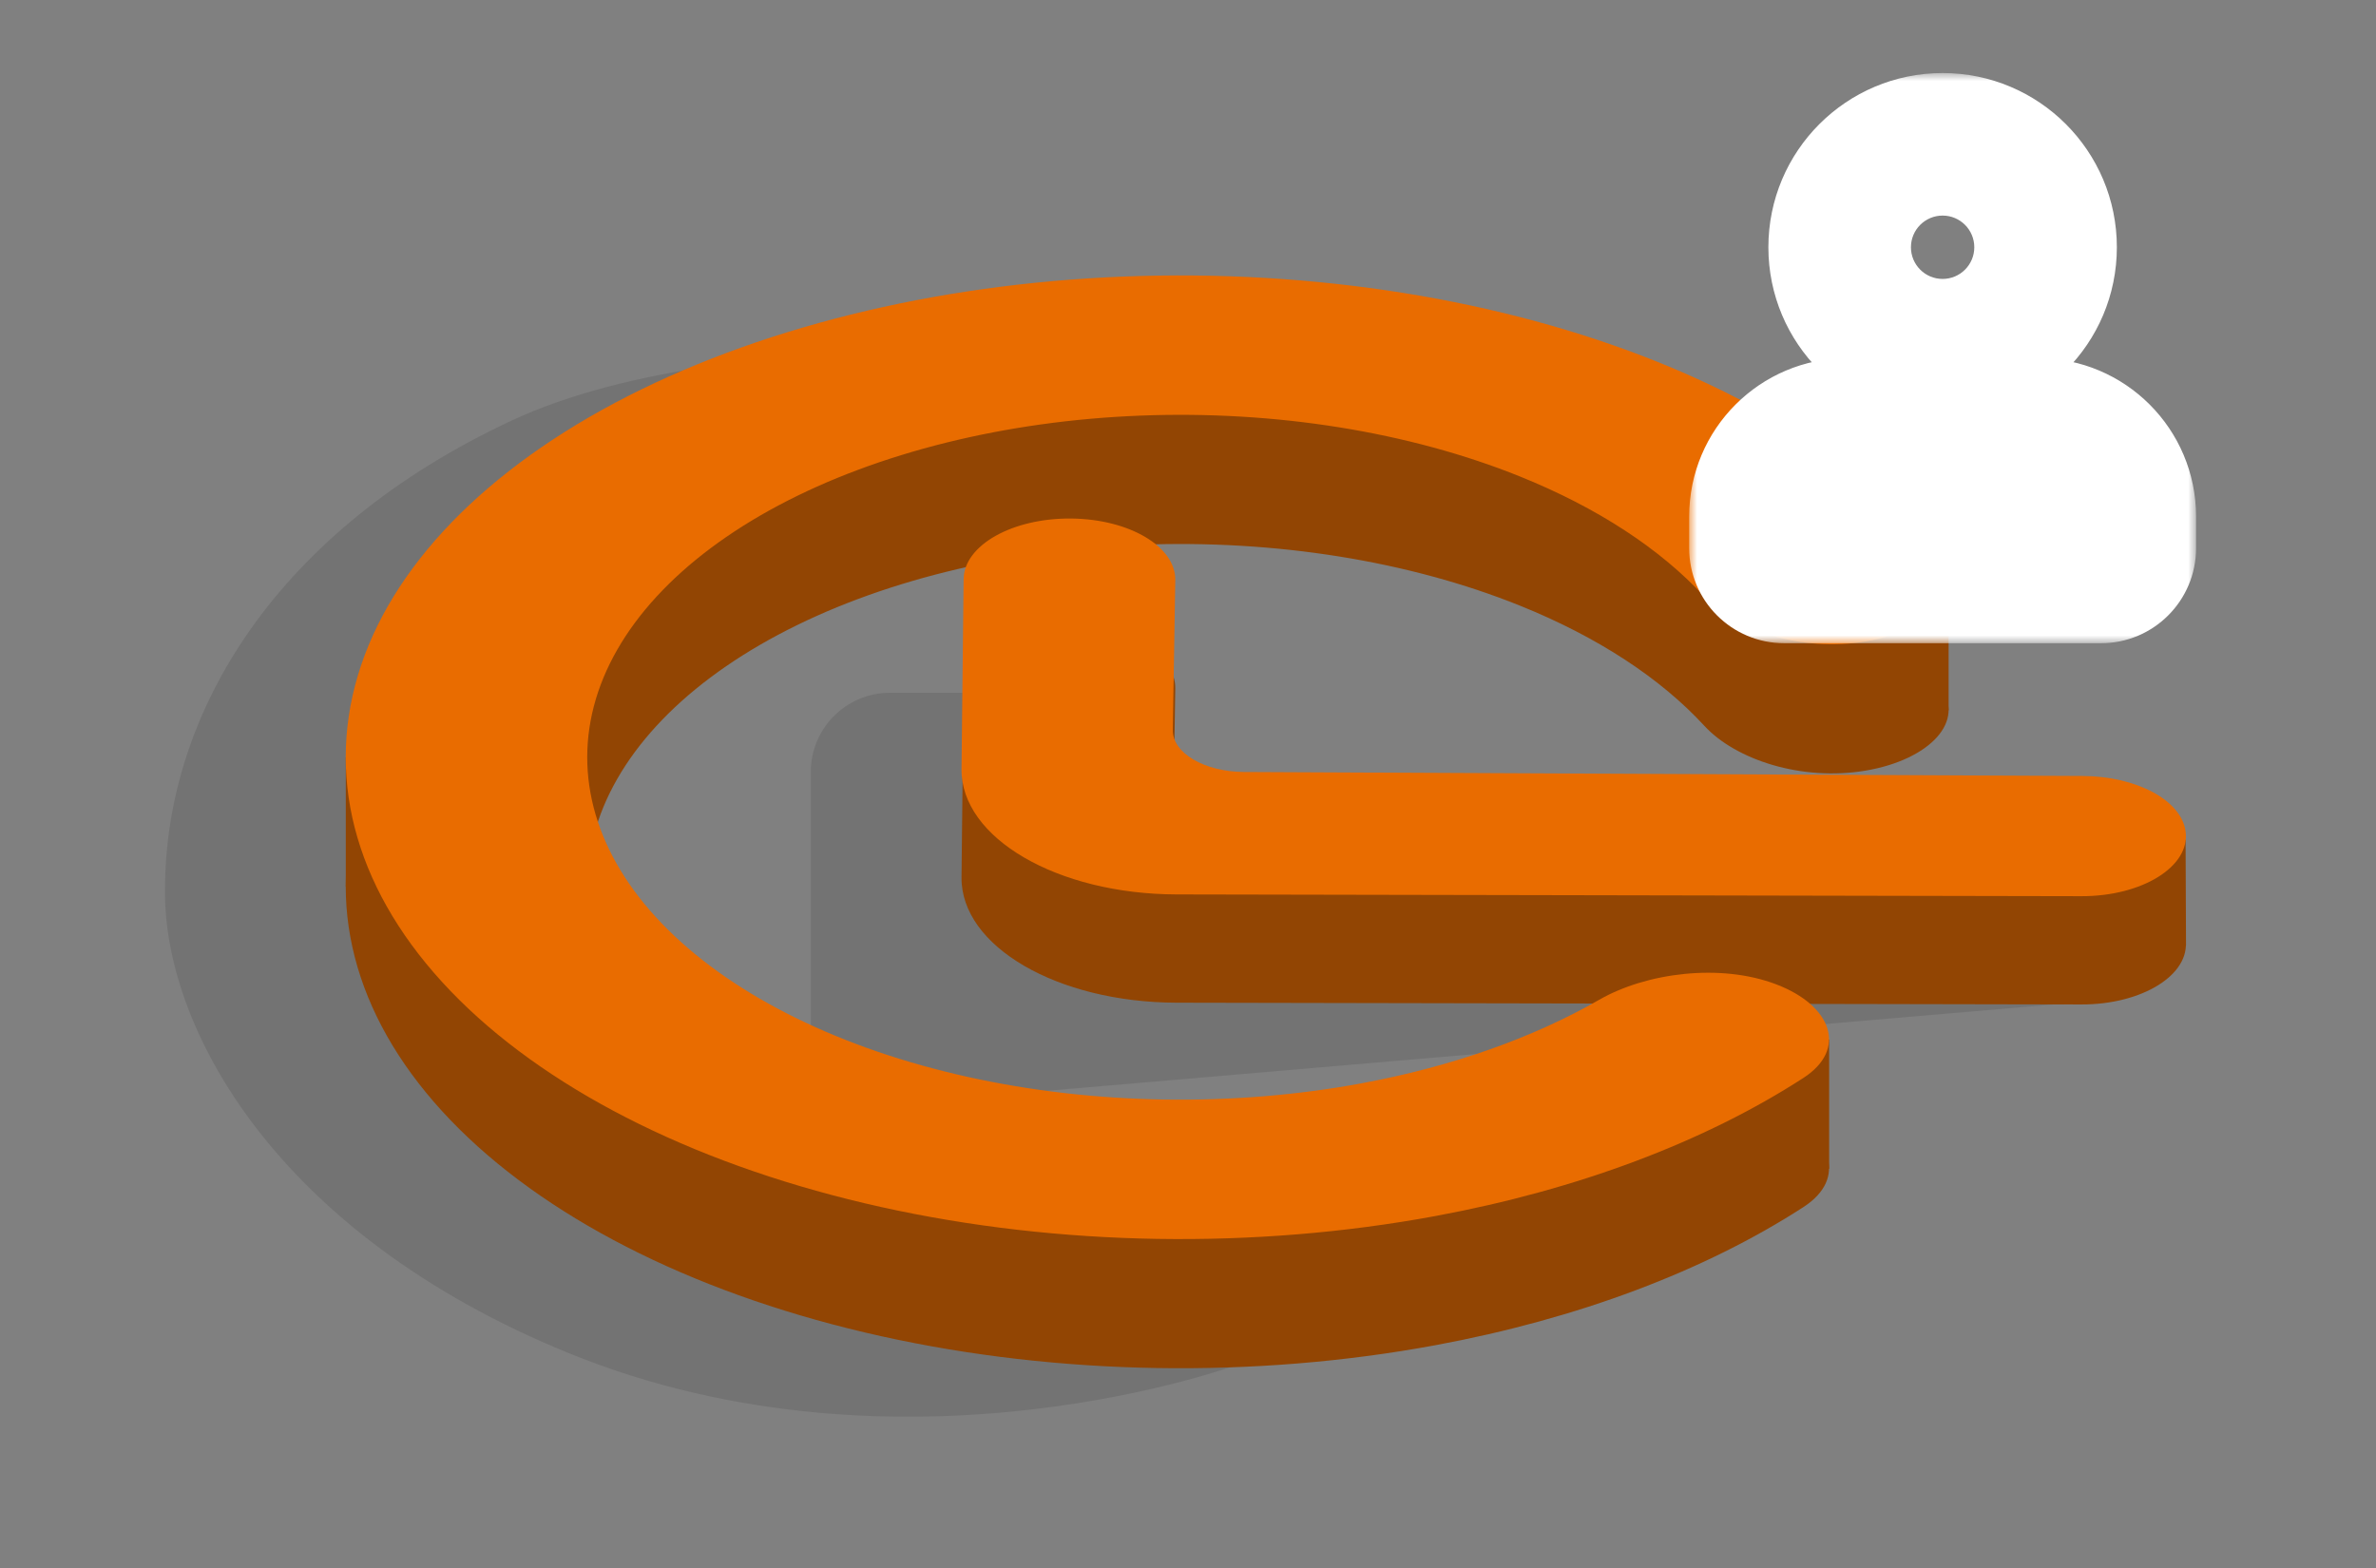
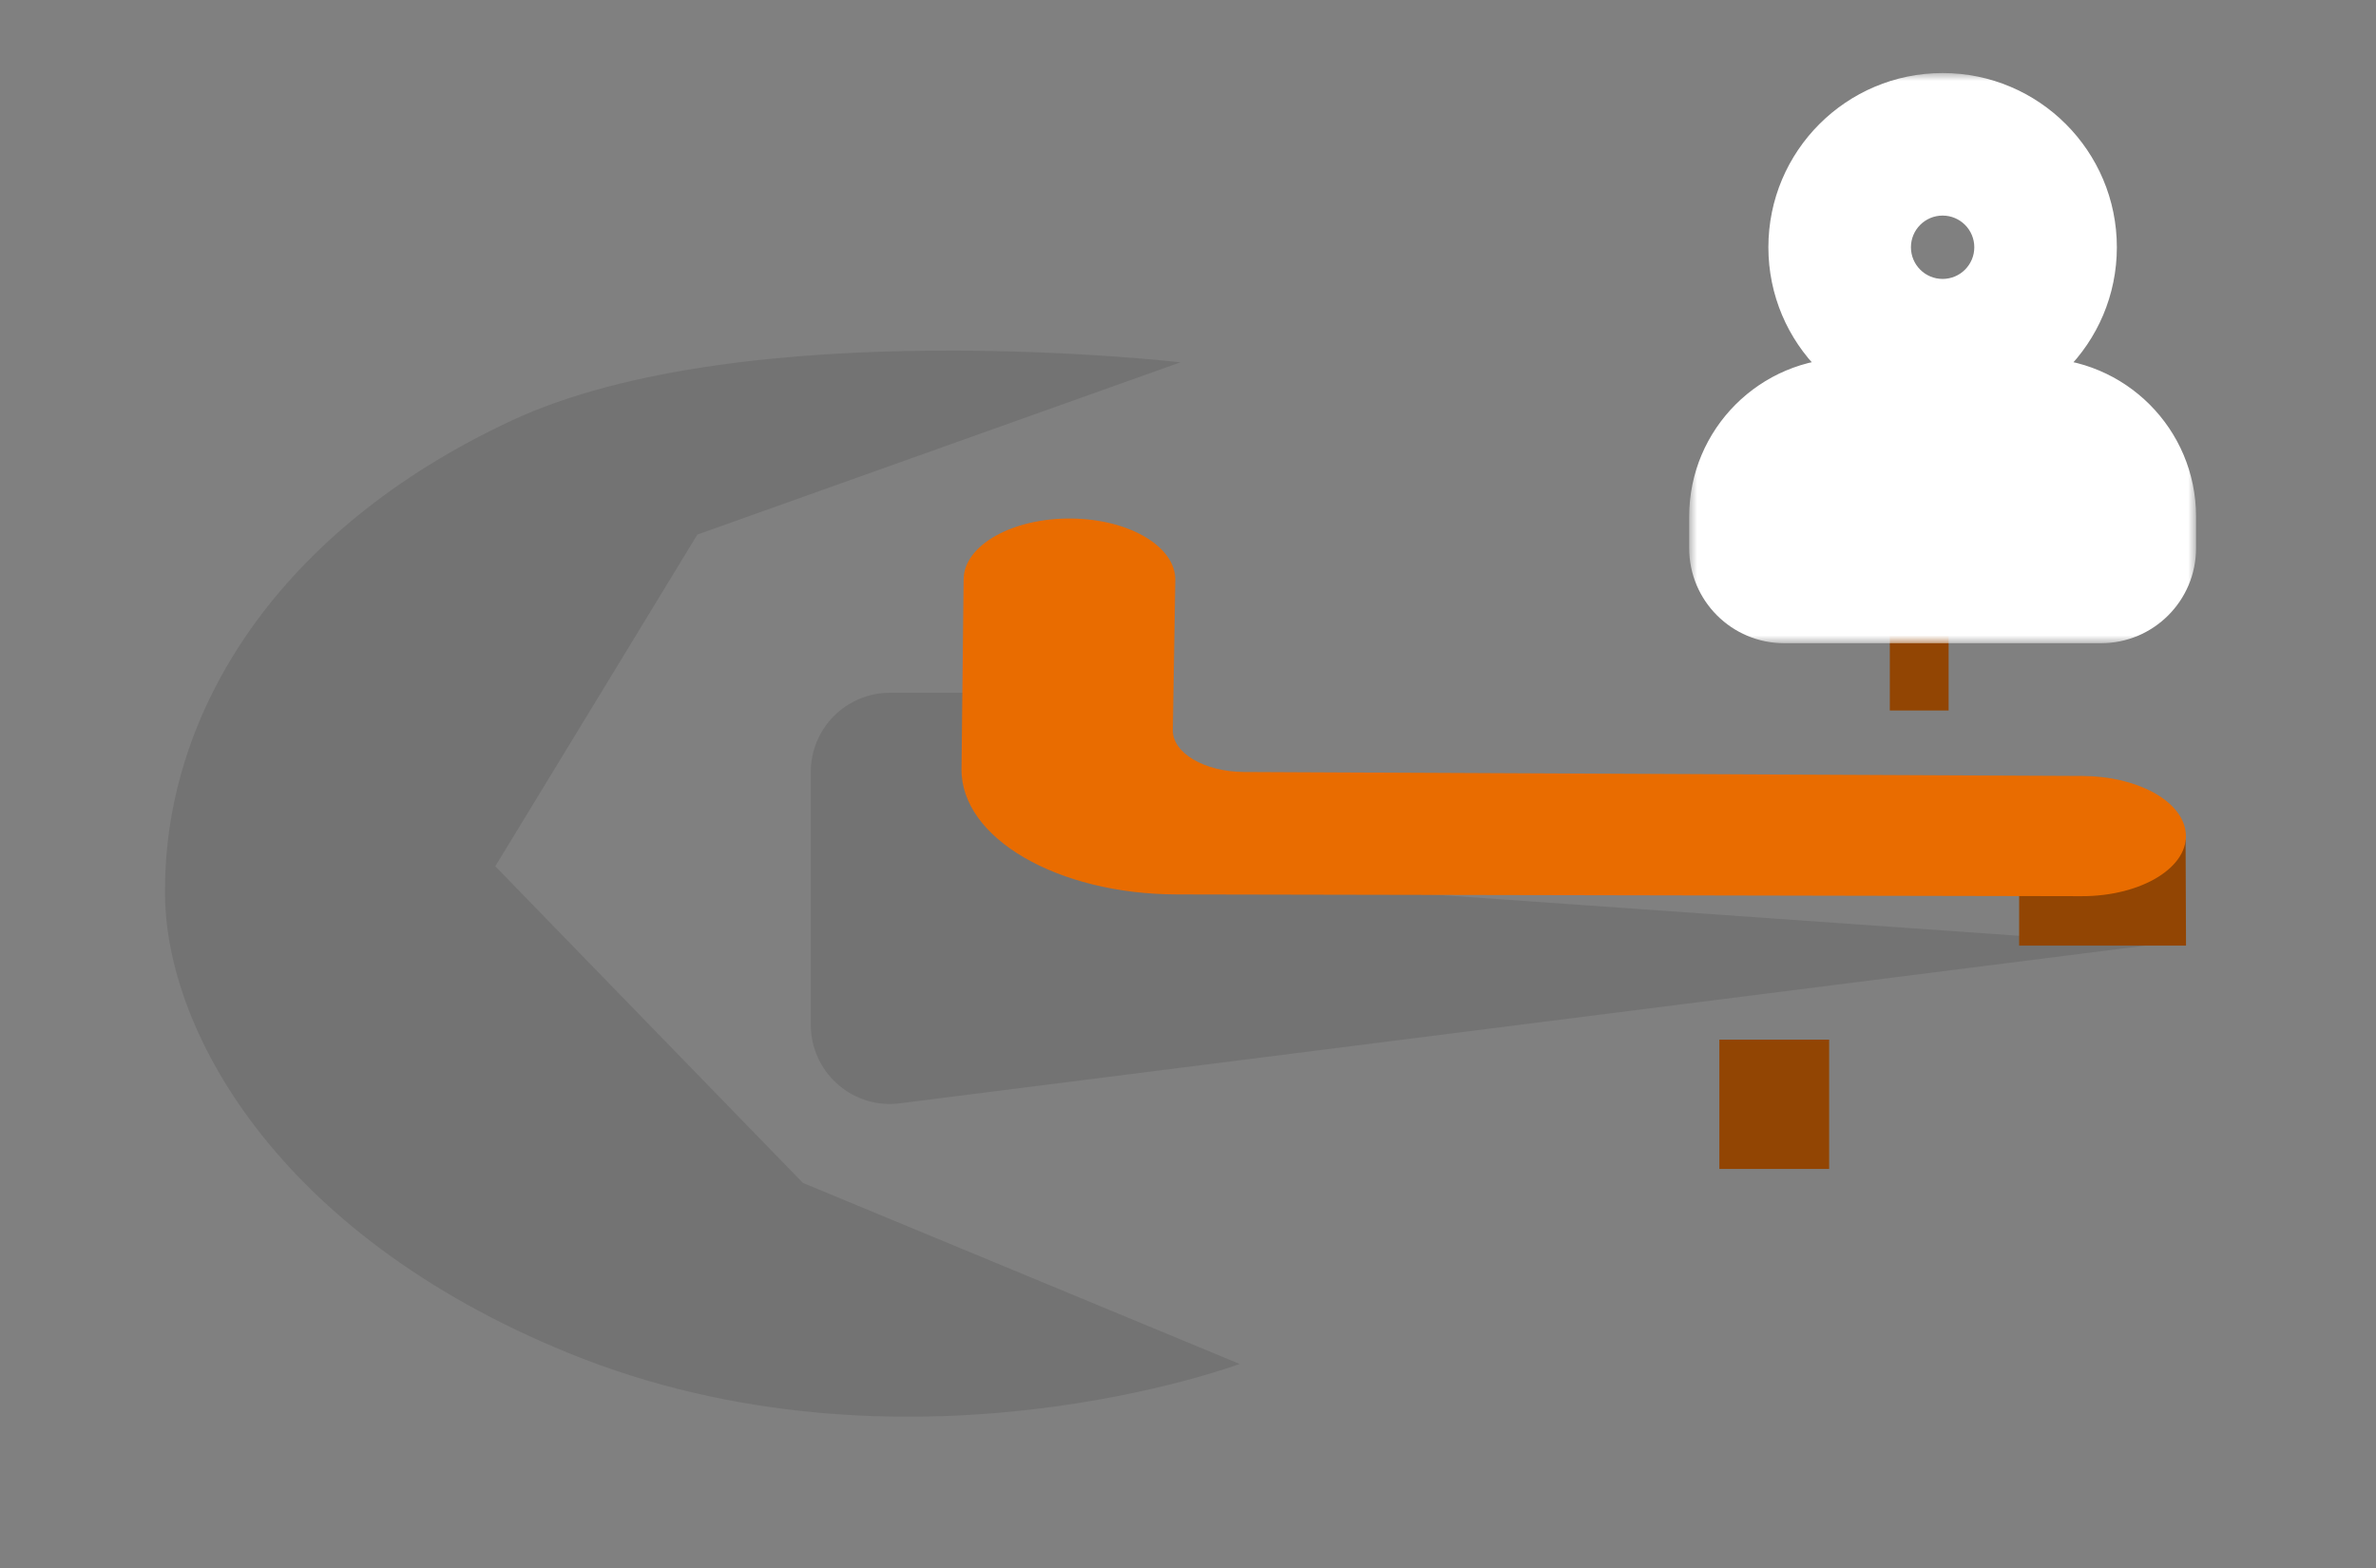
<svg xmlns="http://www.w3.org/2000/svg" width="150" height="99" viewBox="0 0 150 99" fill="none">
  <rect x="0" y="0" width="150" height="99" fill="#808080" stroke="none" />
  <path d="M35.9 85.432C57.039 94.048 78.262 86.117 78.262 86.117L50.69 74.687L31.269 54.695L44.026 33.751L74.523 22.876C74.523 22.876 47.008 19.681 32.27 26.567C17.532 33.453 10.418 44.912 10.418 56.194C10.325 64.788 17.325 77.861 35.9 85.432Z" fill="black" fill-opacity="0.1" />
-   <path d="M56.187 43.74H62.468L66.715 44.536L71.625 55.154L135.728 59.666L131.769 63.236L56.614 69.685C53.695 69.936 51.187 67.634 51.187 64.704V48.74C51.187 45.978 53.425 43.74 56.187 43.74Z" fill="black" fill-opacity="0.1" />
-   <path d="M112.135 70.304C115.648 71.643 116.653 74.4 113.851 76.214C107.623 80.246 99.613 83.268 90.616 84.934C79.186 87.05 66.846 86.85 55.64 84.367C44.433 81.884 35.031 77.266 28.989 71.279C22.947 65.291 20.628 58.291 22.414 51.439C24.201 44.586 29.986 38.291 38.814 33.595C47.641 28.899 58.981 26.084 70.957 25.615C82.933 25.146 94.828 27.052 104.673 31.017C112.422 34.138 118.536 38.388 122.432 43.299C124.185 45.509 121.819 47.972 117.779 48.655V48.655C113.738 49.338 109.569 47.969 107.594 45.823C104.825 42.815 100.847 40.208 95.949 38.236C88.953 35.418 80.5 34.063 71.989 34.397C63.477 34.73 55.419 36.731 49.145 40.068C42.872 43.405 38.76 47.879 37.49 52.749C36.221 57.619 37.869 62.593 42.163 66.848C46.457 71.104 53.139 74.385 61.103 76.15C69.067 77.915 77.836 78.057 85.96 76.553C91.646 75.5 96.777 73.685 100.957 71.281C103.939 69.565 108.622 68.965 112.135 70.304V70.304Z" fill="#924503" />
+   <path d="M56.187 43.74H62.468L66.715 44.536L71.625 55.154L135.728 59.666L56.614 69.685C53.695 69.936 51.187 67.634 51.187 64.704V48.74C51.187 45.978 53.425 43.74 56.187 43.74Z" fill="black" fill-opacity="0.1" />
  <path d="M108.545 65.64H115.477V73.804H108.545V65.64Z" fill="#924503" />
-   <path d="M28.27 47.828H21.83V55.992H28.27V47.828Z" fill="#924503" />
  <path d="M119.307 36.695H123.018V44.859H119.307V36.695Z" fill="#924503" />
-   <path d="M60.702 55.387L60.834 43.407C60.858 41.257 63.923 39.533 67.647 39.575C71.31 39.617 74.232 41.353 74.197 43.468L74.041 52.929C74.017 54.379 76.036 55.566 78.548 55.578L131.481 55.83C134.887 55.846 137.707 57.362 137.979 59.322C138.286 61.535 135.25 63.427 131.405 63.419L74.291 63.308C66.745 63.294 60.654 59.743 60.702 55.387Z" fill="#924503" />
  <path d="M137.979 53.023L138.006 59.703H127.471V53.023H137.979Z" fill="#924503" />
  <path d="M60.702 48.55L60.834 36.571C60.858 34.421 63.923 32.697 67.647 32.739C71.31 32.781 74.232 34.517 74.197 36.632L74.041 46.093C74.017 47.543 76.036 48.73 78.548 48.742L131.481 48.994C134.887 49.01 137.707 50.526 137.979 52.486C138.286 54.699 135.25 56.591 131.405 56.583L74.291 56.472C66.745 56.458 60.654 52.907 60.702 48.55Z" fill="#E96C00" />
-   <path d="M112.135 62.149C115.648 63.488 116.653 66.244 113.851 68.058C107.623 72.09 99.613 75.113 90.616 76.779C79.186 78.895 66.846 78.695 55.64 76.212C44.433 73.729 35.031 69.111 28.989 63.123C22.947 57.135 20.628 50.136 22.414 43.283C24.201 36.431 29.986 30.136 38.814 25.44C47.641 20.744 58.981 17.929 70.957 17.46C82.933 16.991 94.828 18.897 104.673 22.861C112.422 25.983 118.536 30.232 122.432 35.144C124.185 37.354 121.819 39.817 117.779 40.5V40.5C113.738 41.183 109.569 39.814 107.594 37.667C104.825 34.66 100.847 32.053 95.949 30.08C88.953 27.262 80.5 25.908 71.989 26.241C63.477 26.574 55.419 28.575 49.145 31.912C42.872 35.25 38.76 39.723 37.49 44.593C36.221 49.463 37.869 54.438 42.163 58.693C46.457 62.948 53.139 66.23 61.103 67.995C69.067 69.76 77.836 69.902 85.96 68.398C91.646 67.345 96.777 65.529 100.957 63.125C103.939 61.41 108.622 60.809 112.135 62.149V62.149Z" fill="#E96C00" />
  <mask id="path-11-outside-1_5631_847" maskUnits="userSpaceOnUse" x="106.64" y="4.612" width="32" height="36" fill="black">
    <rect fill="white" x="106.64" y="4.612" width="32" height="36" />
    <path d="M128.64 25.611C132.506 25.611 135.64 28.745 135.64 32.611V34.611C135.64 36.268 134.297 37.611 132.64 37.611H112.64C110.983 37.611 109.64 36.268 109.64 34.611V32.611C109.64 28.745 112.774 25.611 116.64 25.611H128.64ZM116.64 28.611C114.431 28.611 112.64 30.402 112.64 32.611V34.611H132.64V32.611C132.64 30.471 130.959 28.724 128.846 28.616L128.64 28.611H116.64ZM122.64 7.612C127.058 7.612 130.64 11.193 130.64 15.611C130.64 20.03 127.058 23.611 122.64 23.611C118.221 23.611 114.64 20.03 114.64 15.611C114.64 11.193 118.221 7.612 122.64 7.612ZM122.64 10.611C119.878 10.611 117.64 12.85 117.64 15.611C117.64 18.373 119.878 20.611 122.64 20.611C125.401 20.611 127.64 18.373 127.64 15.611C127.64 12.85 125.401 10.611 122.64 10.611Z" />
  </mask>
  <path d="M128.64 25.611C132.506 25.611 135.64 28.745 135.64 32.611V34.611C135.64 36.268 134.297 37.611 132.64 37.611H112.64C110.983 37.611 109.64 36.268 109.64 34.611V32.611C109.64 28.745 112.774 25.611 116.64 25.611H128.64ZM116.64 28.611C114.431 28.611 112.64 30.402 112.64 32.611V34.611H132.64V32.611C132.64 30.471 130.959 28.724 128.846 28.616L128.64 28.611H116.64ZM122.64 7.612C127.058 7.612 130.64 11.193 130.64 15.611C130.64 20.03 127.058 23.611 122.64 23.611C118.221 23.611 114.64 20.03 114.64 15.611C114.64 11.193 118.221 7.612 122.64 7.612ZM122.64 10.611C119.878 10.611 117.64 12.85 117.64 15.611C117.64 18.373 119.878 20.611 122.64 20.611C125.401 20.611 127.64 18.373 127.64 15.611C127.64 12.85 125.401 10.611 122.64 10.611Z" fill="#1C213F" />
  <path d="M112.64 37.611L112.64 40.611H112.64V37.611ZM109.64 32.611L106.64 32.611V32.611H109.64ZM116.64 25.611L116.64 22.611L116.64 22.611L116.64 25.611ZM116.64 28.611L116.64 25.611L116.64 25.611L116.64 28.611ZM112.64 32.611L109.64 32.611V32.611H112.64ZM112.64 34.611H109.64C109.64 36.268 110.983 37.611 112.64 37.611V34.611ZM132.64 34.611V37.611C134.297 37.611 135.64 36.268 135.64 34.611H132.64ZM128.846 28.616L128.998 25.62C128.971 25.619 128.944 25.618 128.917 25.617L128.846 28.616ZM128.64 28.611L128.711 25.612C128.687 25.612 128.663 25.611 128.64 25.611V28.611ZM128.64 25.611V28.611C130.849 28.611 132.64 30.402 132.64 32.611H135.64H138.64C138.64 27.089 134.162 22.611 128.64 22.611V25.611ZM135.64 32.611H132.64V34.611H135.64H138.64V32.611H135.64ZM135.64 34.611H132.64V37.611V40.611C135.953 40.611 138.64 37.925 138.64 34.611H135.64ZM132.64 37.611V34.611H112.64V37.611V40.611H132.64V37.611ZM112.64 37.611L112.64 34.611L112.64 34.611H109.64H106.64C106.64 37.925 109.326 40.611 112.64 40.611L112.64 37.611ZM109.64 34.611H112.64V32.611H109.64H106.64V34.611H109.64ZM109.64 32.611L112.64 32.611C112.64 30.402 114.431 28.611 116.64 28.611L116.64 25.611L116.64 22.611C111.117 22.611 106.64 27.089 106.64 32.611L109.64 32.611ZM116.64 25.611V28.611H128.64V25.611V22.611H116.64V25.611ZM116.64 28.611L116.64 25.611C112.774 25.611 109.64 28.745 109.64 32.611L112.64 32.611L115.64 32.611C115.64 32.059 116.087 31.611 116.64 31.611L116.64 28.611ZM112.64 32.611H109.64V34.611H112.64H115.64V32.611H112.64ZM112.64 34.611V37.611H132.64V34.611V31.611H112.64V34.611ZM132.64 34.611H135.64V32.611H132.64H129.64V34.611H132.64ZM132.64 32.611H135.64C135.64 28.866 132.699 25.808 128.998 25.62L128.846 28.616L128.694 31.613C129.219 31.639 129.64 32.077 129.64 32.611H132.64ZM128.846 28.616L128.917 25.617L128.711 25.612L128.64 28.611L128.569 31.611L128.775 31.616L128.846 28.616ZM128.64 28.611V25.611H116.64V28.611V31.611H128.64V28.611ZM122.64 7.612V10.611C125.401 10.611 127.64 12.85 127.64 15.611H130.64H133.64C133.64 9.536 128.715 4.612 122.64 4.612V7.612ZM130.64 15.611H127.64C127.64 18.373 125.401 20.611 122.64 20.611V23.611V26.611C128.715 26.611 133.64 21.687 133.64 15.611H130.64ZM122.64 23.611V20.611C119.878 20.611 117.64 18.373 117.64 15.611H114.64H111.64C111.64 21.687 116.565 26.611 122.64 26.611V23.611ZM114.64 15.611H117.64C117.64 12.85 119.878 10.611 122.64 10.611V7.612V4.612C116.565 4.612 111.64 9.536 111.64 15.611H114.64ZM122.64 10.611V7.612C118.221 7.612 114.64 11.193 114.64 15.611H117.64H120.64C120.64 14.507 121.535 13.611 122.64 13.611V10.611ZM117.64 15.611H114.64C114.64 20.03 118.221 23.611 122.64 23.611V20.611V17.611C121.535 17.611 120.64 16.716 120.64 15.611H117.64ZM122.64 20.611V23.611C127.058 23.611 130.64 20.03 130.64 15.611H127.64H124.64C124.64 16.716 123.744 17.611 122.64 17.611V20.611ZM127.64 15.611H130.64C130.64 11.193 127.058 7.612 122.64 7.612V10.611V13.611C123.744 13.611 124.64 14.507 124.64 15.611H127.64Z" fill="white" mask="url(#path-11-outside-1_5631_847)" />
</svg>